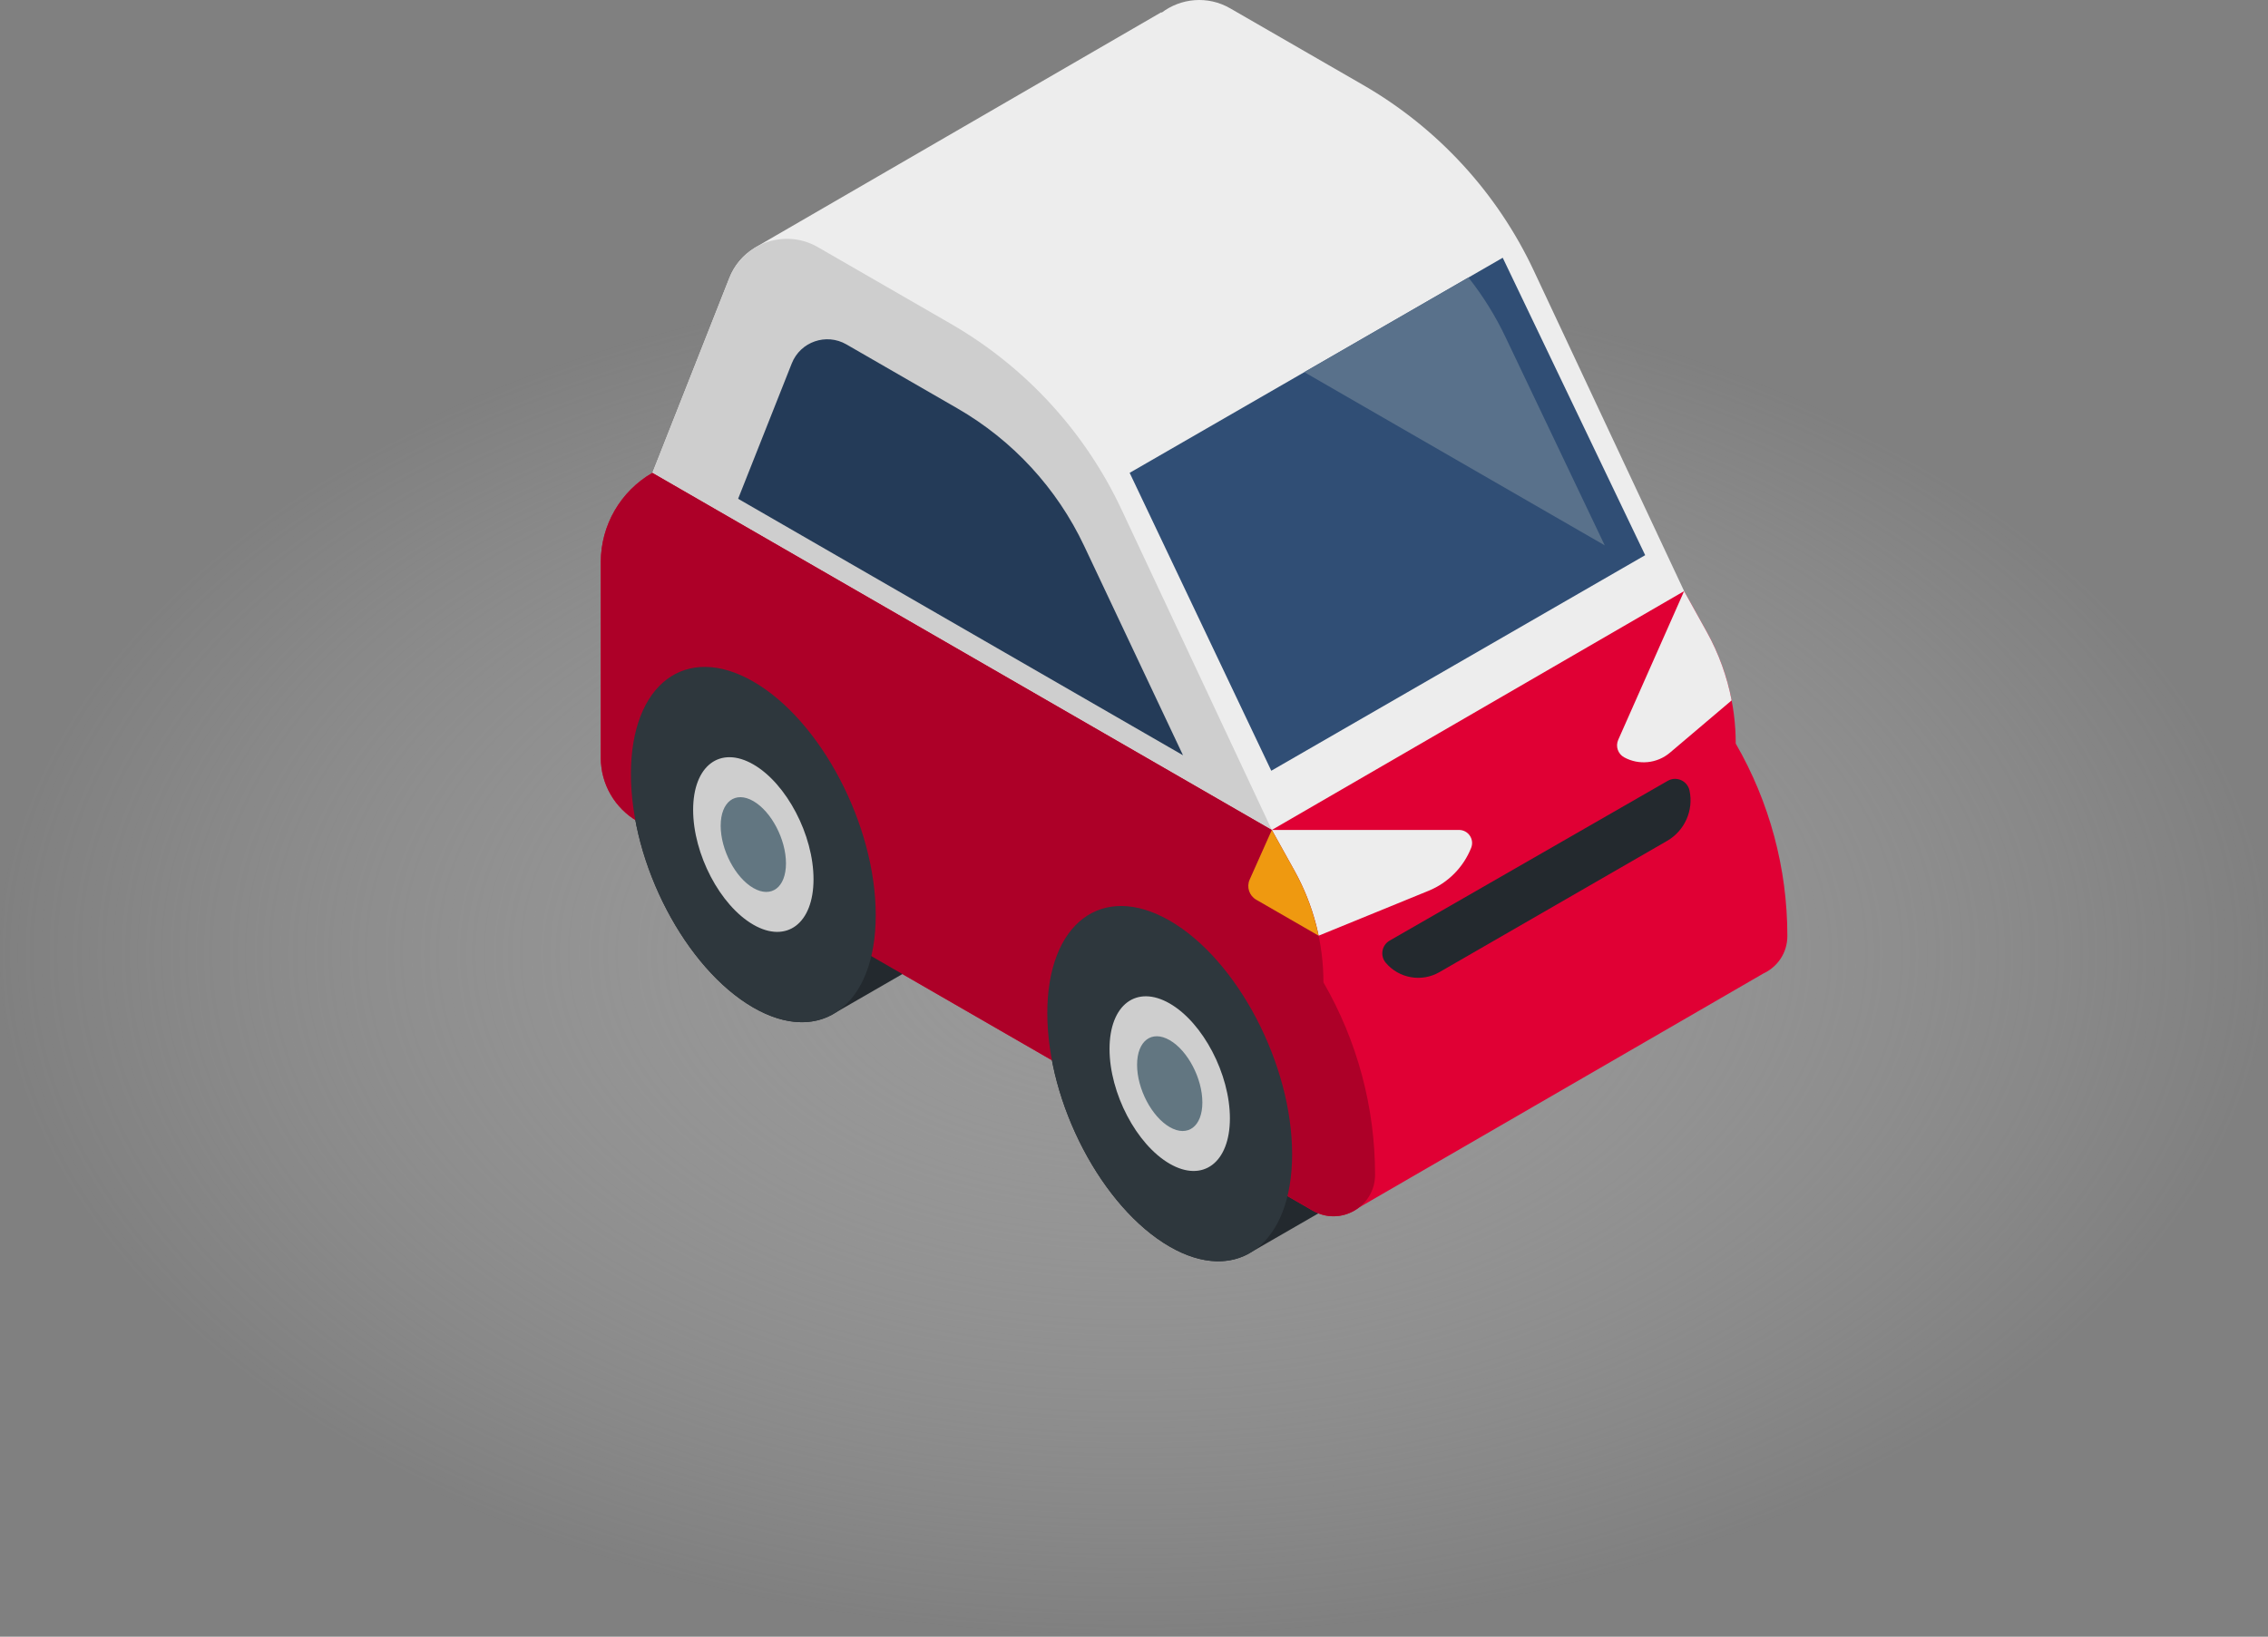
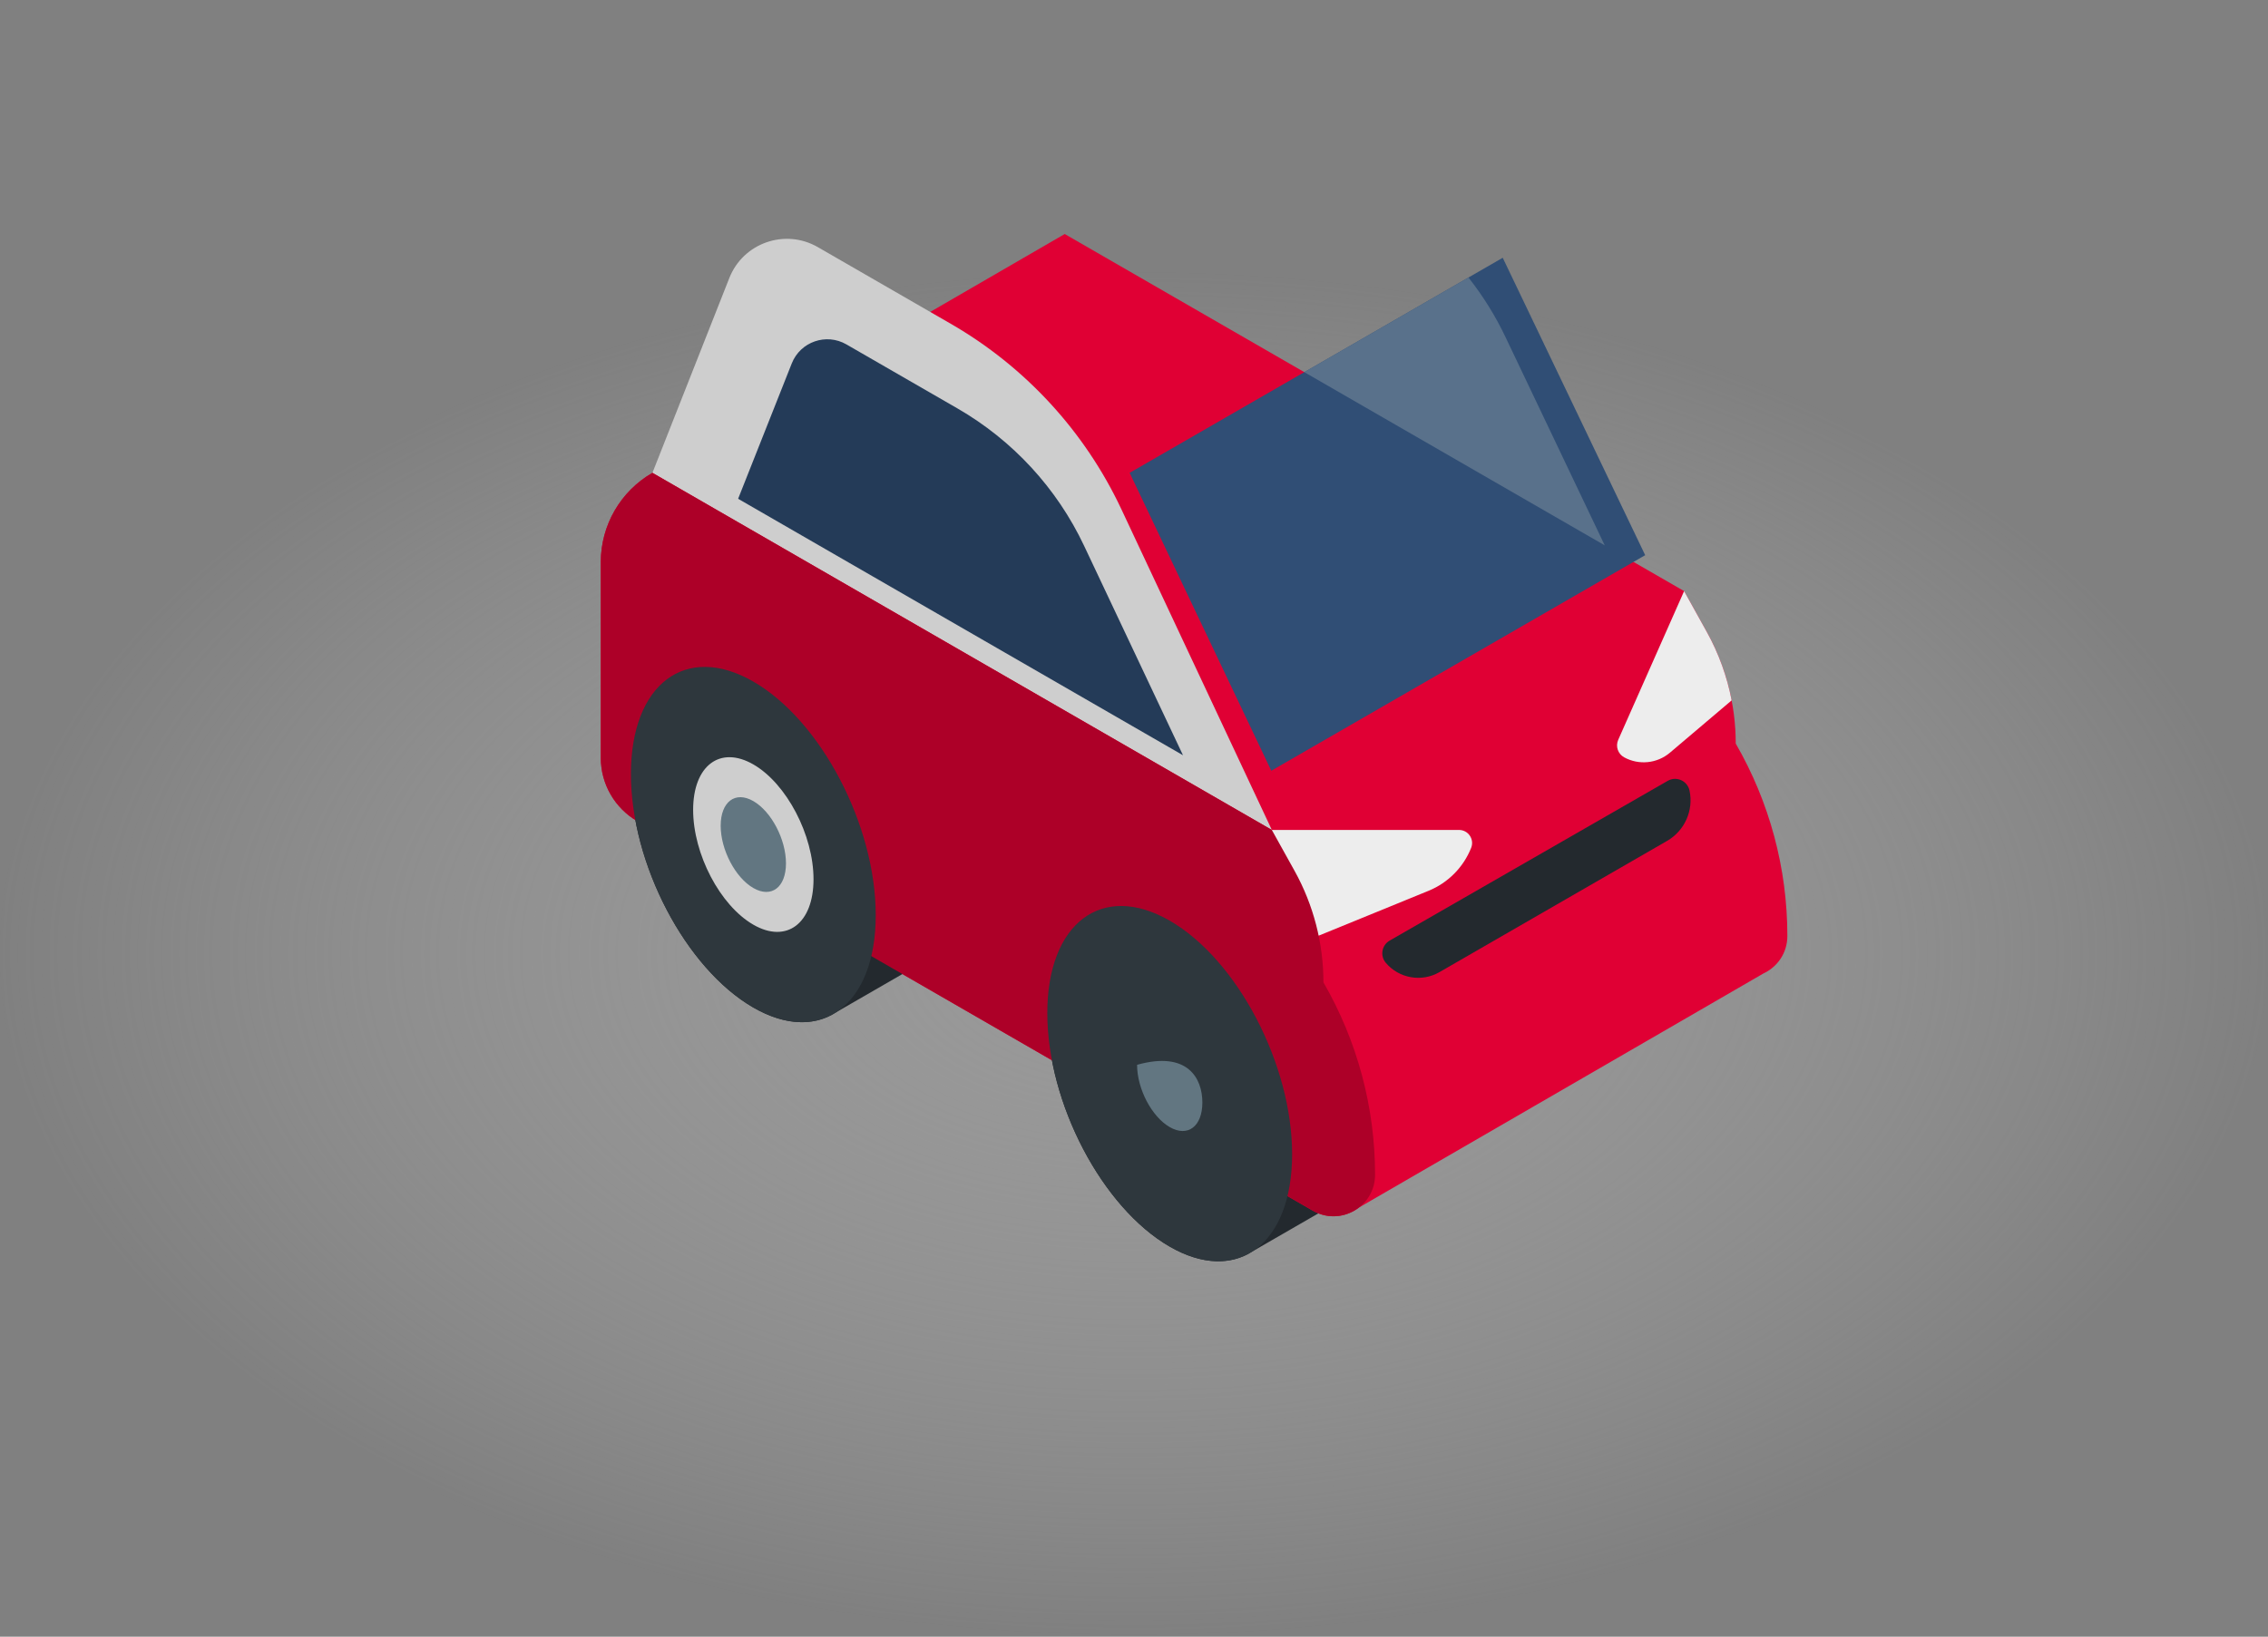
<svg xmlns="http://www.w3.org/2000/svg" width="151" height="109" viewBox="0 0 151 109" fill="none">
  <rect x="0" y="0" width="151" height="109" fill="#808080" stroke="none" />
  <ellipse cx="75.5" cy="63.5" rx="75.5" ry="45.5" fill="url(#paint0_radial)" />
  <path d="M94.58 76.883L84.577 69.854C83.106 66.181 80.655 62.916 77.878 61.315C73.377 58.719 69.728 61.474 69.728 67.469C69.728 73.463 73.377 80.427 77.878 83.023C80.012 84.254 81.953 84.28 83.405 83.331L94.58 76.883Z" fill="#23292E" />
  <path d="M115.563 49.521C115.563 46.92 114.901 44.364 113.638 42.09L112.127 39.367L70.887 15.585L43.437 31.49C41.31 32.716 40 34.983 40 37.436V50.474C40 52.217 40.931 53.828 42.443 54.7L87.403 80.628C88.449 81.231 89.643 81.064 90.48 80.418L117.396 64.837C118.316 64.41 119 63.49 119 62.332C119 57.834 117.815 53.416 115.563 49.521V49.521Z" fill="#E00034" />
-   <path d="M112.127 39.368L102.118 18.026C99.685 12.838 95.718 8.522 90.751 5.658L81.9 0.553C80.401 -0.312 78.613 -0.122 77.343 0.842L77.319 0.815L50.217 16.519L50.221 16.523C49.495 16.971 48.899 17.648 48.558 18.513L43.438 31.49L84.677 55.273L112.127 39.368Z" fill="#EDEDED" />
  <path d="M97.138 55.273H84.676L83.199 58.58C82.979 59.071 83.167 59.65 83.634 59.919L87.787 62.314C87.786 62.31 87.785 62.306 87.784 62.302L87.791 62.316L95.113 59.325C96.408 58.795 97.431 57.763 97.948 56.465C98.175 55.893 97.754 55.273 97.138 55.273V55.273Z" fill="#EDEDED" />
  <path d="M66.858 60.961L56.855 53.931C55.384 50.258 52.933 46.993 50.155 45.392C45.655 42.796 42.006 45.552 42.006 51.546C42.006 57.541 45.655 64.505 50.155 67.101C52.289 68.331 54.23 68.358 55.683 67.408L66.858 60.961Z" fill="#23292E" />
  <path d="M54.45 16.458L63.301 21.563C68.268 24.427 72.234 28.744 74.668 33.931L84.677 55.273L43.438 31.49L48.558 18.513C49.481 16.174 52.27 15.201 54.45 16.458V16.458Z" fill="#CECECE" />
  <path d="M43.437 31.49C41.31 32.716 40 34.982 40 37.436V50.474C40 52.217 40.931 53.828 42.443 54.7L87.403 80.628C89.246 81.692 91.55 80.363 91.55 78.237C91.55 73.74 90.365 69.321 88.113 65.426C88.113 62.826 87.451 60.269 86.189 57.995L84.676 55.273L43.437 31.49Z" fill="#AD0028" />
  <path d="M86.028 76.869C86.028 82.864 82.379 85.619 77.878 83.023C73.377 80.427 69.728 73.463 69.728 67.469C69.728 61.474 73.377 58.719 77.878 61.315C82.379 63.91 86.028 70.874 86.028 76.869V76.869Z" fill="#2E373D" />
-   <path d="M81.885 74.48C81.885 77.427 80.091 78.782 77.879 77.505C75.665 76.229 73.871 72.805 73.871 69.858C73.871 66.91 75.665 65.556 77.879 66.832C80.091 68.108 81.885 71.532 81.885 74.48V74.48Z" fill="#CECECE" />
-   <path d="M80.052 73.422C80.052 75.021 79.079 75.755 77.878 75.063C76.678 74.371 75.705 72.514 75.705 70.915C75.705 69.317 76.678 68.582 77.878 69.274C79.079 69.966 80.052 71.823 80.052 73.422V73.422Z" fill="#627681" />
+   <path d="M80.052 73.422C80.052 75.021 79.079 75.755 77.878 75.063C76.678 74.371 75.705 72.514 75.705 70.915C79.079 69.966 80.052 71.823 80.052 73.422V73.422Z" fill="#627681" />
  <path d="M58.305 60.947C58.305 66.941 54.657 69.696 50.155 67.101C45.655 64.505 42.006 57.541 42.006 51.546C42.006 45.552 45.655 42.796 50.155 45.392C54.657 47.988 58.305 54.952 58.305 60.947Z" fill="#2E373D" />
  <path d="M54.163 58.557C54.163 61.504 52.369 62.859 50.156 61.583C47.942 60.306 46.148 56.883 46.148 53.935C46.148 50.988 47.942 49.633 50.156 50.909C52.369 52.186 54.163 55.609 54.163 58.557V58.557Z" fill="#CECECE" />
  <path d="M52.329 57.499C52.329 59.098 51.356 59.833 50.156 59.141C48.955 58.449 47.982 56.591 47.982 54.993C47.982 53.394 48.955 52.66 50.156 53.352C51.356 54.044 52.329 55.901 52.329 57.499V57.499Z" fill="#627681" />
  <path d="M84.64 51.33L109.534 36.974L100.049 17.166L75.211 31.49L84.64 51.33Z" fill="#304E75" />
  <path d="M78.763 50.3L72.18 36.354C70.369 32.516 67.427 29.324 63.749 27.202L56.352 22.936C55.007 22.161 53.287 22.759 52.715 24.202L49.143 33.218L78.763 50.3Z" fill="#243B58" />
  <path d="M86.838 24.784L106.841 36.32L100.259 22.502C99.58 21.063 98.743 19.716 97.767 18.481L86.838 24.784Z" fill="#59718B" />
  <path d="M92.522 62.642L111.034 52.003C111.612 51.671 112.347 51.998 112.486 52.65C112.767 53.974 112.162 55.328 110.989 56.004L95.836 64.743C94.651 65.427 93.145 65.164 92.262 64.12C91.869 63.654 91.993 62.946 92.522 62.642V62.642Z" fill="#23292E" />
-   <path d="M87.789 62.314C87.476 60.808 86.942 59.351 86.19 57.995L84.677 55.273L83.201 58.58C82.981 59.071 83.169 59.65 83.636 59.919L87.789 62.314Z" fill="#EF9910" />
  <path d="M111.182 50.127L115.29 46.644C114.985 45.054 114.43 43.516 113.638 42.09L112.126 39.367L107.738 49.274C107.547 49.705 107.719 50.209 108.132 50.436C109.115 50.974 110.328 50.852 111.182 50.127V50.127Z" fill="#EDEDED" />
  <defs>
    <radialGradient id="paint0_radial" cx="0" cy="0" r="1" gradientUnits="userSpaceOnUse" gradientTransform="translate(75.5 63.5) rotate(90) scale(45.5 75.5)">
      <stop stop-color="#A0A0A0" stop-opacity="0.75" />
      <stop offset="1" stop-color="#C4C4C4" stop-opacity="0" />
    </radialGradient>
  </defs>
</svg>